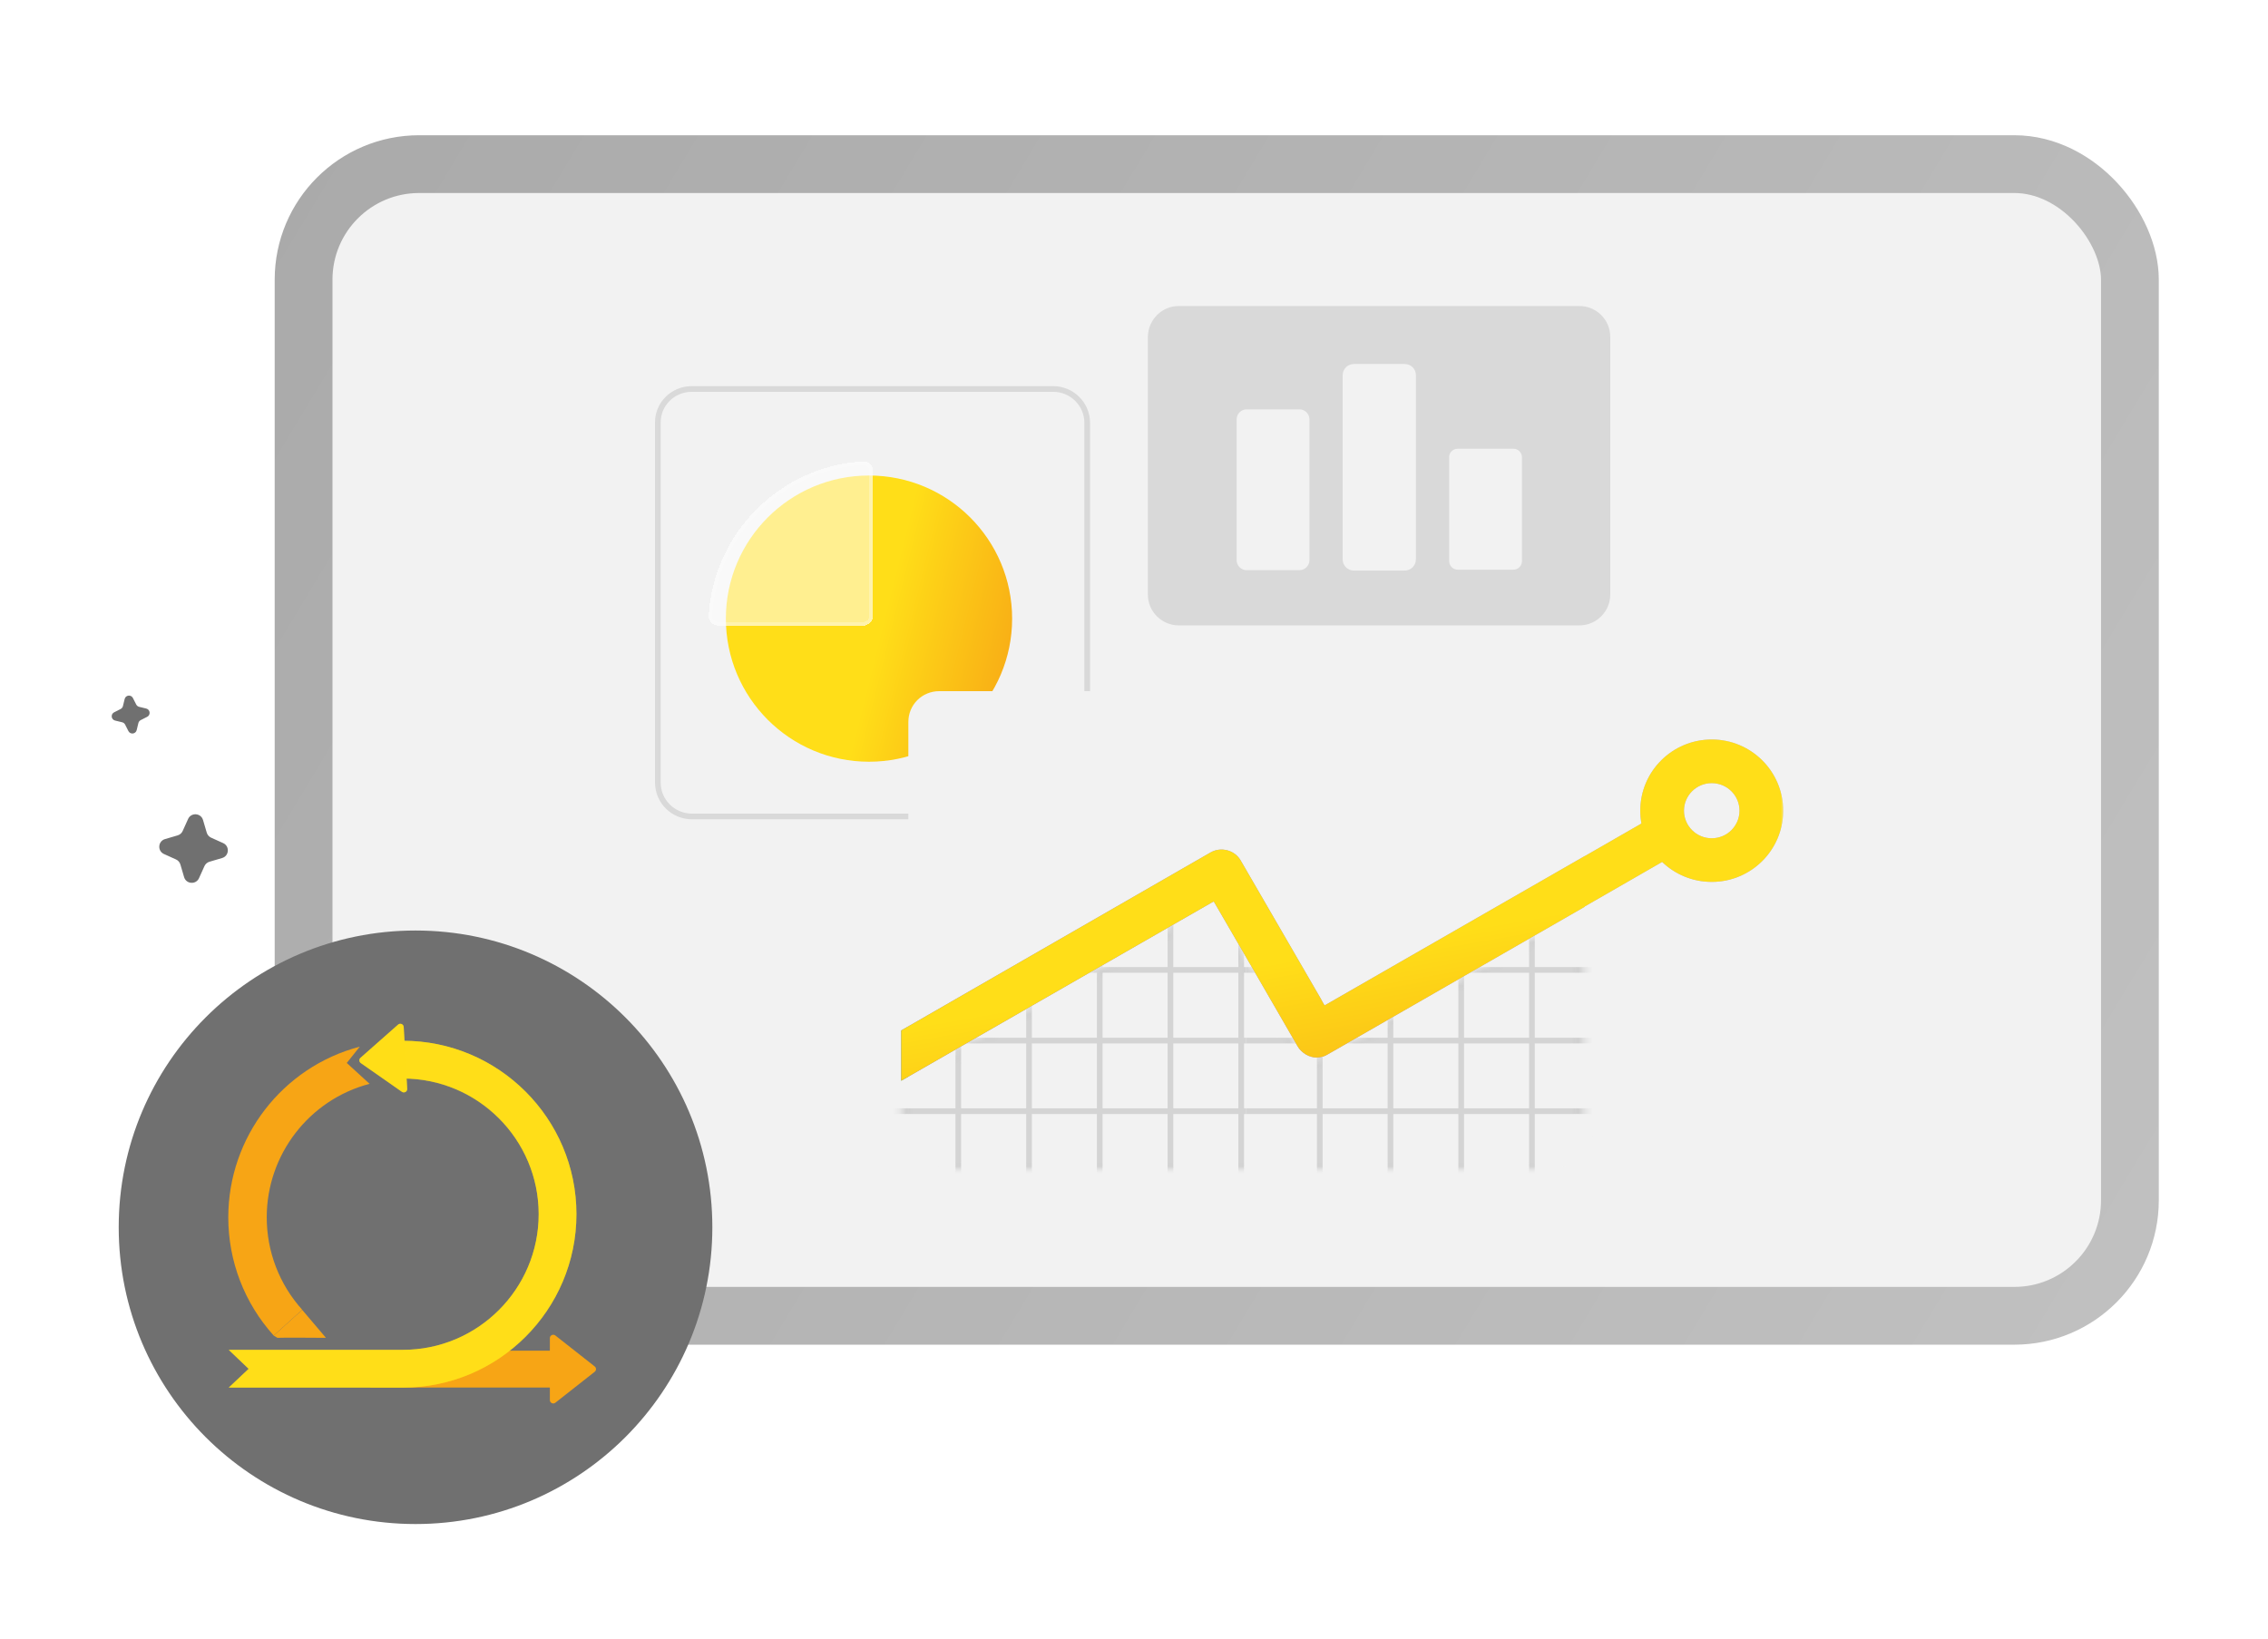
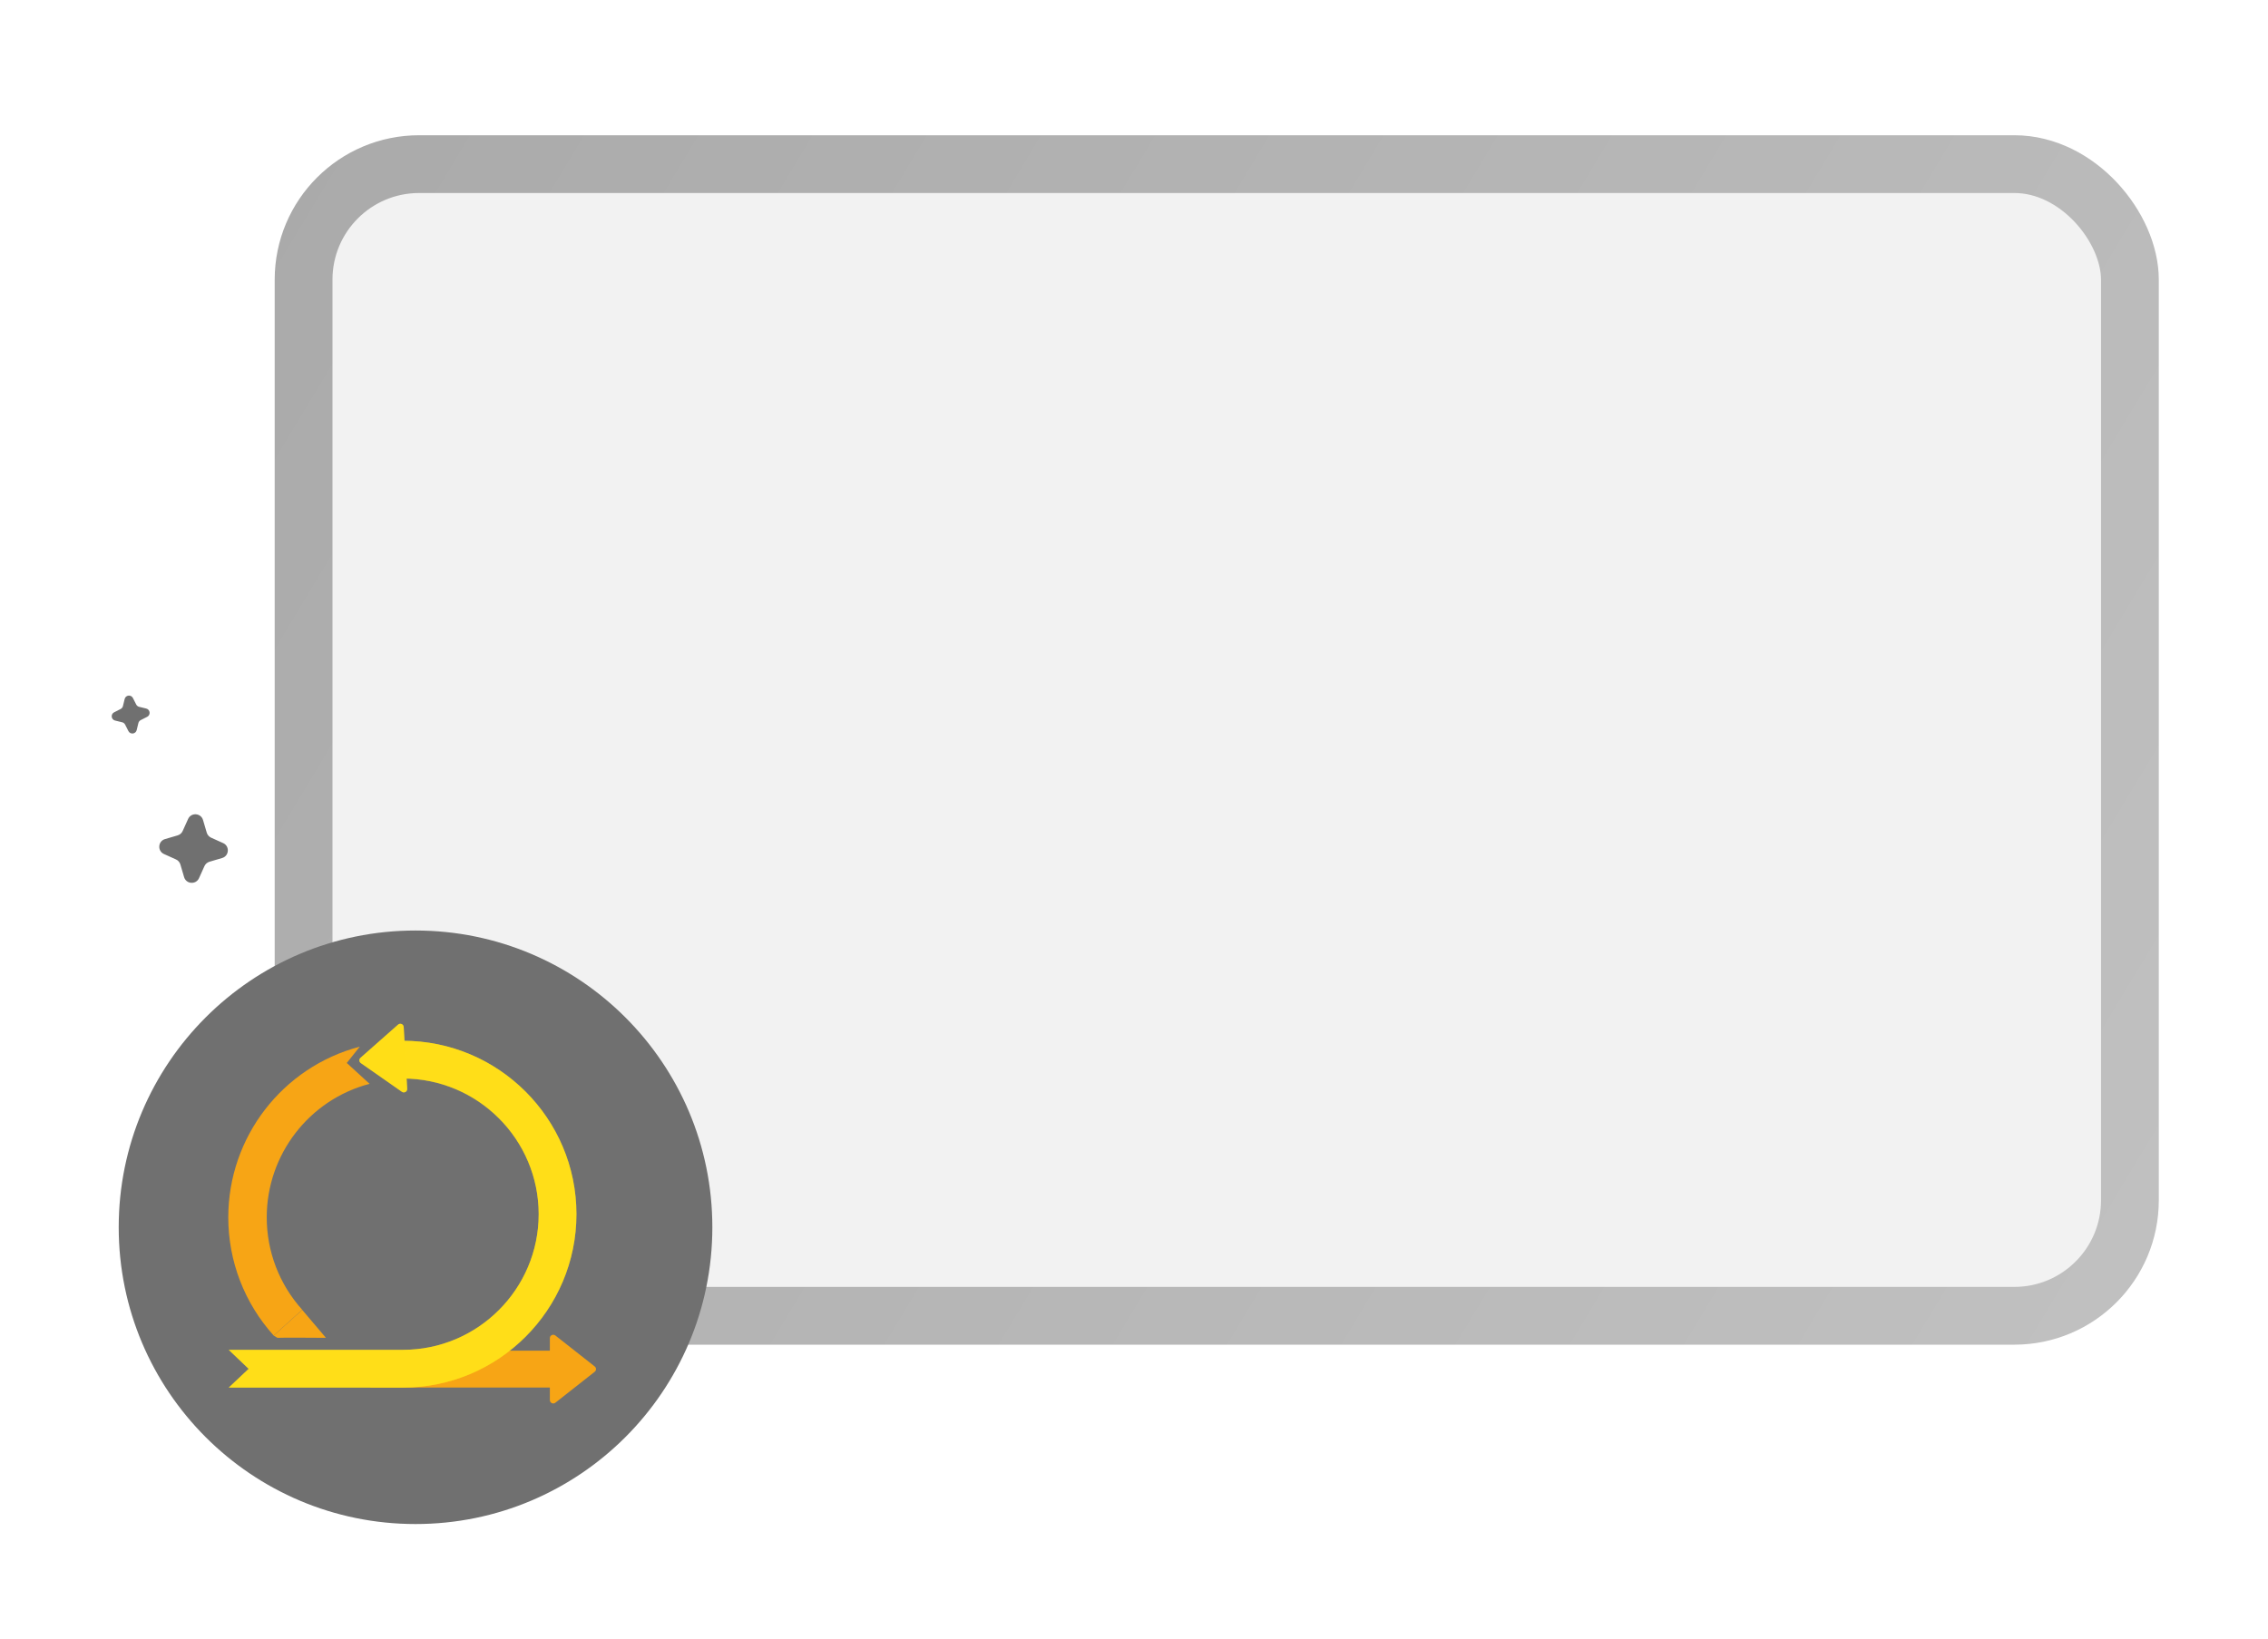
<svg xmlns="http://www.w3.org/2000/svg" width="314" height="227" viewBox="0 0 314 227" fill="none">
  <rect x="42.03" y="22.727" width="252.852" height="159.476" rx="16" fill="#F2F2F2" stroke="url(#paint0_linear_1433_2741)" stroke-width="8" />
  <path d="M28.109 113.551L28.623 115.3C28.668 115.453 28.746 115.595 28.85 115.715C28.955 115.835 29.085 115.931 29.23 115.997L30.892 116.745C31.828 117.167 31.735 118.525 30.75 118.814L29.001 119.328C28.848 119.373 28.706 119.451 28.586 119.556C28.466 119.66 28.37 119.79 28.305 119.935L27.556 121.597C27.134 122.533 25.776 122.44 25.487 121.455L24.973 119.706C24.928 119.553 24.85 119.412 24.745 119.291C24.641 119.171 24.511 119.075 24.366 119.01L22.704 118.261C21.768 117.84 21.861 116.481 22.846 116.192L24.595 115.678C24.748 115.633 24.889 115.555 25.01 115.451C25.13 115.346 25.226 115.216 25.291 115.071L26.04 113.409C26.461 112.473 27.82 112.566 28.109 113.551Z" fill="#707070" />
  <path d="M18.402 96.657L18.861 97.559C18.902 97.638 18.958 97.707 19.028 97.762C19.097 97.817 19.178 97.856 19.264 97.877L20.247 98.115C20.8 98.25 20.888 99 20.381 99.259L19.479 99.718C19.4 99.758 19.331 99.815 19.276 99.884C19.221 99.954 19.182 100.034 19.161 100.12L18.923 101.103C18.788 101.657 18.038 101.745 17.779 101.237L17.32 100.335C17.28 100.257 17.223 100.187 17.154 100.132C17.084 100.078 17.004 100.038 16.918 100.018L15.935 99.779C15.381 99.645 15.293 98.894 15.801 98.635L16.702 98.177C16.781 98.136 16.851 98.08 16.905 98.01C16.96 97.941 17 97.86 17.02 97.774L17.259 96.791C17.393 96.237 18.144 96.15 18.402 96.657Z" fill="#707070" />
  <g clip-path="url(#clip0_1433_2741)">
    <mask id="mask0_1433_2741" style="mask-type:luminance" maskUnits="userSpaceOnUse" x="90" y="41" width="158" height="122">
-       <path d="M247.185 41.652H90.036V162.595H247.185V41.652Z" fill="white" />
+       <path d="M247.185 41.652H90.036V162.595V41.652Z" fill="white" />
    </mask>
    <g mask="url(#mask0_1433_2741)">
      <path d="M145.814 53.863H95.787C93.163 53.863 91.078 55.93 91.078 58.49V108.367C91.078 110.99 93.226 113.057 95.787 113.057H145.814C148.445 113.057 150.522 110.92 150.522 108.367V58.553C150.522 55.93 148.374 53.863 145.814 53.863Z" stroke="#D9D9D9" stroke-width="0.786" />
      <path fill-rule="evenodd" clip-rule="evenodd" d="M180.193 144.584C180.384 144.918 180.681 145.223 181.109 145.49C181.856 145.934 182.74 145.933 183.486 145.488L183.495 145.482L218.78 125.21V119.625L183.118 140.112L182.316 138.611L171.229 119.481C170.584 118.346 169.08 117.938 167.925 118.586L167.923 118.588L125.397 143.061V148.582L168.286 123.965L180.193 144.584ZM168.056 124.818L179.649 144.895C179.901 145.335 180.279 145.711 180.783 146.024C181.729 146.589 182.863 146.589 183.808 146.024L219.406 125.572V118.545L183.366 139.248L182.863 138.308L171.774 119.172C170.954 117.729 169.064 117.227 167.615 118.043L124.771 142.699V149.663L168.056 124.818Z" fill="url(#paint1_linear_1433_2741)" />
-       <path d="M163.205 42.371H218.651C220.982 42.371 222.935 44.253 222.935 46.637V82.335C222.935 84.657 221.046 86.602 218.651 86.602H163.205C160.874 86.602 158.921 84.719 158.921 82.335V46.575C158.984 44.253 160.874 42.371 163.205 42.371Z" fill="#D9D9D9" />
      <path d="M172.595 56.684H179.905C180.66 56.684 181.29 57.311 181.29 58.064V77.576C181.29 78.328 180.66 78.956 179.905 78.956H172.595C171.839 78.956 171.209 78.328 171.209 77.576V58.064C171.209 57.311 171.839 56.684 172.595 56.684Z" fill="#F2F2F2" />
      <path d="M187.462 50.402H194.457C195.339 50.402 196.031 51.093 196.031 51.971V77.443C196.031 78.321 195.339 79.011 194.457 79.011H187.462C186.58 79.011 185.888 78.321 185.888 77.443V51.971C185.888 51.093 186.58 50.402 187.462 50.402Z" fill="#F2F2F2" />
      <path d="M201.83 62.137H209.517C210.211 62.137 210.714 62.701 210.714 63.329V77.696C210.714 78.386 210.147 78.888 209.517 78.888H201.83C201.138 78.888 200.634 78.323 200.634 77.696V63.392C200.57 62.701 201.138 62.137 201.83 62.137Z" fill="#F2F2F2" />
-       <circle cx="120.311" cy="85.663" r="19.816" fill="url(#paint2_linear_1433_2741)" />
      <g filter="url(#filter0_bd_1433_2741)">
        <path d="M119.894 84.277C119.894 85.043 119.272 85.664 118.506 85.664L98.493 85.664C97.727 85.664 97.101 85.041 97.147 84.277C97.836 72.796 107.026 63.607 118.506 62.917C119.271 62.872 119.894 63.497 119.894 64.263L119.894 84.277Z" fill="white" fill-opacity="0.52" shape-rendering="crispEdges" />
-         <path d="M118.506 85.422L98.493 85.422C97.856 85.422 97.352 84.907 97.389 84.291C98.071 72.933 107.162 63.841 118.521 63.159C119.137 63.122 119.651 63.627 119.651 64.263L119.651 84.277C119.651 84.909 119.139 85.422 118.506 85.422Z" stroke="white" stroke-opacity="0.25" stroke-width="0.484" shape-rendering="crispEdges" />
      </g>
      <g filter="url(#filter1_d_1433_2741)">
        <path d="M128.867 95.707H214.998C217.329 95.707 219.281 97.589 219.281 99.973V157.316C219.281 159.637 217.391 161.582 214.998 161.582H128.867C126.536 161.582 124.583 159.7 124.583 157.316V99.973C124.583 97.589 126.473 95.707 128.867 95.707Z" fill="#F2F2F2" />
      </g>
      <mask id="mask1_1433_2741" style="mask-type:alpha" maskUnits="userSpaceOnUse" x="124" y="124" width="96" height="38">
        <path opacity="0.6" d="M179.307 145.09L179.307 145.09L179.314 145.102C179.657 145.648 180.079 146.073 180.583 146.362C181.65 146.998 182.936 146.998 184.003 146.361C184.005 146.361 184.006 146.36 184.007 146.36L219.01 126.31V157.629C219.01 159.725 217.243 161.44 215.119 161.44H128.989C126.814 161.44 125.098 159.673 125.098 157.567V149.952L167.847 125.352L179.307 145.09Z" fill="#C4C4C4" stroke="#C0C0C0" stroke-width="0.786" />
      </mask>
      <g mask="url(#mask1_1433_2741)">
        <path d="M172.503 124.547H122.46" stroke="#C0C0C0" stroke-width="0.786" />
        <path d="M172.503 134.309H122.46" stroke="#C0C0C0" stroke-width="0.786" />
        <path d="M172.503 144.094H122.46" stroke="#C0C0C0" stroke-width="0.786" />
        <path d="M172.504 153.867H122.461" stroke="#C0C0C0" stroke-width="0.786" />
        <path d="M132.676 114.336V164.307" stroke="#C0C0C0" stroke-width="0.786" />
        <path d="M142.466 114.336V164.307" stroke="#C0C0C0" stroke-width="0.786" />
        <path d="M152.256 114.336V164.307" stroke="#C0C0C0" stroke-width="0.786" />
        <path d="M162.049 114.336V164.307" stroke="#C0C0C0" stroke-width="0.786" />
        <path d="M171.84 114.336V164.307" stroke="#C0C0C0" stroke-width="0.786" />
        <path d="M222.545 124.547H172.502" stroke="#C0C0C0" stroke-width="0.786" />
        <path d="M222.546 134.309H172.503" stroke="#C0C0C0" stroke-width="0.786" />
        <path d="M222.545 144.094H172.502" stroke="#C0C0C0" stroke-width="0.786" />
        <path d="M222.545 153.867H172.502" stroke="#C0C0C0" stroke-width="0.786" />
        <path d="M182.72 114.336L182.719 164.307" stroke="#C0C0C0" stroke-width="0.786" />
        <path d="M192.509 114.336V164.307" stroke="#C0C0C0" stroke-width="0.786" />
        <path d="M202.3 114.336L202.299 164.307" stroke="#C0C0C0" stroke-width="0.786" />
        <path d="M212.092 114.336V164.307" stroke="#C0C0C0" stroke-width="0.786" />
      </g>
      <path fill-rule="evenodd" clip-rule="evenodd" d="M233.143 112.261C233.143 110.16 234.856 108.443 236.986 108.443C239.117 108.443 240.83 110.16 240.83 112.261C240.83 114.362 239.117 116.079 236.986 116.079C234.856 116.079 233.143 114.362 233.143 112.261ZM236.986 102.402C231.531 102.402 227.094 106.808 227.094 112.261C227.094 112.867 227.149 113.46 227.253 114.036L219.407 118.549V118.535L183.384 139.229L183.091 138.722L182.864 138.298L171.775 119.162C170.955 117.719 169.065 117.217 167.616 118.033L124.771 142.689V149.653L168.04 124.819L173.688 134.56L179.65 144.885C179.902 145.324 180.28 145.7 180.784 146.014C181.73 146.579 182.864 146.579 183.809 146.014L219.407 125.562V125.52L230.12 119.358C231.9 121.069 234.321 122.12 236.986 122.12C242.441 122.12 246.878 117.714 246.878 112.261C246.878 106.808 242.441 102.402 236.986 102.402Z" fill="url(#paint3_linear_1433_2741)" />
      <path fill-rule="evenodd" clip-rule="evenodd" d="M233.143 112.261C233.143 110.16 234.856 108.443 236.986 108.443C239.117 108.443 240.83 110.16 240.83 112.261C240.83 114.362 239.117 116.079 236.986 116.079C234.856 116.079 233.143 114.362 233.143 112.261ZM236.986 102.402C231.531 102.402 227.094 106.808 227.094 112.261C227.094 112.867 227.149 113.46 227.253 114.036L219.407 118.549V118.535L183.384 139.229L183.091 138.722L182.864 138.298L171.775 119.162C170.955 117.719 169.065 117.217 167.616 118.033L124.771 142.689V149.653L168.04 124.819L173.688 134.56L179.65 144.885C179.902 145.324 180.28 145.7 180.784 146.014C181.73 146.579 182.864 146.579 183.809 146.014L219.407 125.562V125.52L230.12 119.358C231.9 121.069 234.321 122.12 236.986 122.12C242.441 122.12 246.878 117.714 246.878 112.261C246.878 106.808 242.441 102.402 236.986 102.402Z" fill="url(#paint4_linear_1433_2741)" />
    </g>
  </g>
  <g filter="url(#filter2_d_1433_2741)">
    <path d="M56.257 211.04C78.953 211.04 97.351 192.641 97.351 169.946C97.351 147.25 78.953 128.852 56.257 128.852C33.562 128.852 15.163 147.25 15.163 169.946C15.163 192.641 33.562 211.04 56.257 211.04Z" fill="#707070" />
  </g>
  <g clip-path="url(#clip1_1433_2741)">
    <path d="M76.128 193.876V185.296C76.128 184.905 76.578 184.688 76.886 184.929L82.338 189.219C82.576 189.407 82.576 189.766 82.338 189.954L76.886 194.243C76.58 194.485 76.128 194.265 76.128 193.876Z" fill="#F7A515" />
    <path d="M77.008 187.035H51.283V192.136H77.008V187.035Z" fill="#F7A515" />
    <path d="M55.795 192.144H31.668L34.423 189.545L31.668 186.914H55.795C66.152 186.914 74.579 178.487 74.579 168.129C74.579 157.772 66.152 149.345 55.795 149.345V144.117C69.034 144.117 79.807 154.89 79.807 168.129C79.807 181.369 69.034 192.142 55.795 192.142V192.144Z" fill="#FFDE18" />
    <g opacity="0.4">
      <path d="M55.796 192.155H31.669L34.424 189.557L31.669 186.926H55.796C66.153 186.926 74.58 178.499 74.58 168.141C74.58 157.784 66.153 149.357 55.796 149.357V144.129C69.035 144.129 79.808 154.901 79.808 168.141C79.808 181.381 69.035 192.153 55.796 192.153V192.155Z" fill="#FFDE18" />
    </g>
    <path d="M37.89 184.935C33.837 180.439 31.605 174.629 31.605 168.572C31.605 157.474 39.092 147.755 49.811 144.934L48.01 147.194L51.166 150.08C42.784 152.287 36.929 159.892 36.929 168.572C36.929 173.309 38.675 177.854 41.845 181.371L37.893 184.935H37.89Z" fill="#F7A515" />
    <path d="M38.415 185.255C38.612 185.206 45.127 185.255 45.127 185.255L41.841 181.387L37.89 184.951L38.415 185.255Z" fill="#F7A515" />
    <path d="M55.892 142.208L56.376 150.775C56.398 151.166 55.961 151.409 55.64 151.184L49.953 147.209C49.704 147.035 49.684 146.674 49.913 146.475L55.114 141.883C55.407 141.625 55.868 141.819 55.891 142.208H55.892Z" fill="#FFDE18" />
    <path opacity="0.4" d="M55.892 142.208L56.376 150.775C56.398 151.166 55.961 151.409 55.64 151.184L49.953 147.209C49.704 147.035 49.684 146.674 49.913 146.475L55.114 141.883C55.407 141.625 55.868 141.819 55.891 142.208H55.892Z" fill="#FFDE18" />
  </g>
  <defs>
    <filter id="filter0_bd_1433_2741" x="90.821" y="56.591" width="35.395" height="35.396" filterUnits="userSpaceOnUse" color-interpolation-filters="sRGB">
      <feFlood flood-opacity="0" result="BackgroundImageFix" />
      <feGaussianBlur in="BackgroundImageFix" stdDeviation="3.162" />
      <feComposite in2="SourceAlpha" operator="in" result="effect1_backgroundBlur_1433_2741" />
      <feColorMatrix in="SourceAlpha" type="matrix" values="0 0 0 0 0 0 0 0 0 0 0 0 0 0 0 0 0 0 127 0" result="hardAlpha" />
      <feMorphology radius="0.396" operator="dilate" in="SourceAlpha" result="effect2_dropShadow_1433_2741" />
      <feOffset dx="0.968" dy="0.968" />
      <feGaussianBlur stdDeviation="0.799" />
      <feComposite in2="hardAlpha" operator="out" />
      <feColorMatrix type="matrix" values="0 0 0 0 0 0 0 0 0 0 0 0 0 0 0 0 0 0 0.05 0" />
      <feBlend mode="normal" in2="effect1_backgroundBlur_1433_2741" result="effect2_dropShadow_1433_2741" />
      <feBlend mode="normal" in="SourceGraphic" in2="effect2_dropShadow_1433_2741" result="shape" />
    </filter>
    <filter id="filter1_d_1433_2741" x="111.269" y="81.215" width="123.682" height="94.859" filterUnits="userSpaceOnUse" color-interpolation-filters="sRGB">
      <feFlood flood-opacity="0" result="BackgroundImageFix" />
      <feColorMatrix in="SourceAlpha" type="matrix" values="0 0 0 0 0 0 0 0 0 0 0 0 0 0 0 0 0 0 127 0" result="hardAlpha" />
      <feMorphology radius="2.356" operator="dilate" in="SourceAlpha" result="effect1_dropShadow_1433_2741" />
      <feOffset dx="1.178" />
      <feGaussianBlur stdDeviation="6.068" />
      <feComposite in2="hardAlpha" operator="out" />
      <feColorMatrix type="matrix" values="0 0 0 0 0 0 0 0 0 0 0 0 0 0 0 0 0 0 0.08 0" />
      <feBlend mode="normal" in2="BackgroundImageFix" result="effect1_dropShadow_1433_2741" />
      <feBlend mode="normal" in="SourceGraphic" in2="effect1_dropShadow_1433_2741" result="shape" />
    </filter>
    <filter id="filter2_d_1433_2741" x="0.786" y="113.203" width="113.486" height="113.485" filterUnits="userSpaceOnUse" color-interpolation-filters="sRGB">
      <feFlood flood-opacity="0" result="BackgroundImageFix" />
      <feColorMatrix in="SourceAlpha" type="matrix" values="0 0 0 0 0 0 0 0 0 0 0 0 0 0 0 0 0 0 127 0" result="hardAlpha" />
      <feMorphology radius="2.545" operator="dilate" in="SourceAlpha" result="effect1_dropShadow_1433_2741" />
      <feOffset dx="1.272" />
      <feGaussianBlur stdDeviation="6.552" />
      <feComposite in2="hardAlpha" operator="out" />
      <feColorMatrix type="matrix" values="0 0 0 0 0 0 0 0 0 0 0 0 0 0 0 0 0 0 0.08 0" />
      <feBlend mode="normal" in2="BackgroundImageFix" result="effect1_dropShadow_1433_2741" />
      <feBlend mode="normal" in="SourceGraphic" in2="effect1_dropShadow_1433_2741" result="shape" />
    </filter>
    <linearGradient id="paint0_linear_1433_2741" x1="-216.958" y1="-103.872" x2="282.258" y2="196.491" gradientUnits="userSpaceOnUse">
      <stop stop-color="#959595" />
      <stop offset="1" stop-color="#C0C0C0" />
    </linearGradient>
    <linearGradient id="paint1_linear_1433_2741" x1="126.279" y1="145.679" x2="169.084" y2="122.335" gradientUnits="userSpaceOnUse">
      <stop stop-color="#79F2C0" />
      <stop offset="0.841" stop-color="#57D9A3" />
    </linearGradient>
    <linearGradient id="paint2_linear_1433_2741" x1="101.628" y1="64.911" x2="147.462" y2="76.303" gradientUnits="userSpaceOnUse">
      <stop offset="0.532" stop-color="#FFDE18" />
      <stop offset="1" stop-color="#F7A515" />
    </linearGradient>
    <linearGradient id="paint3_linear_1433_2741" x1="127.552" y1="146.516" x2="239.469" y2="102.364" gradientUnits="userSpaceOnUse">
      <stop stop-color="#8777D9" />
      <stop offset="1" stop-color="#C0B6F2" />
    </linearGradient>
    <linearGradient id="paint4_linear_1433_2741" x1="133.777" y1="102.402" x2="146.105" y2="172.472" gradientUnits="userSpaceOnUse">
      <stop offset="0.532" stop-color="#FFDE18" />
      <stop offset="1" stop-color="#F7A515" />
    </linearGradient>
    <clipPath id="clip0_1433_2741">
      <rect width="157.149" height="120.943" fill="white" transform="translate(90.031 41.656)" />
    </clipPath>
    <clipPath id="clip1_1433_2741">
      <rect width="50.907" height="52.572" fill="white" transform="translate(31.604 141.781)" />
    </clipPath>
  </defs>
</svg>